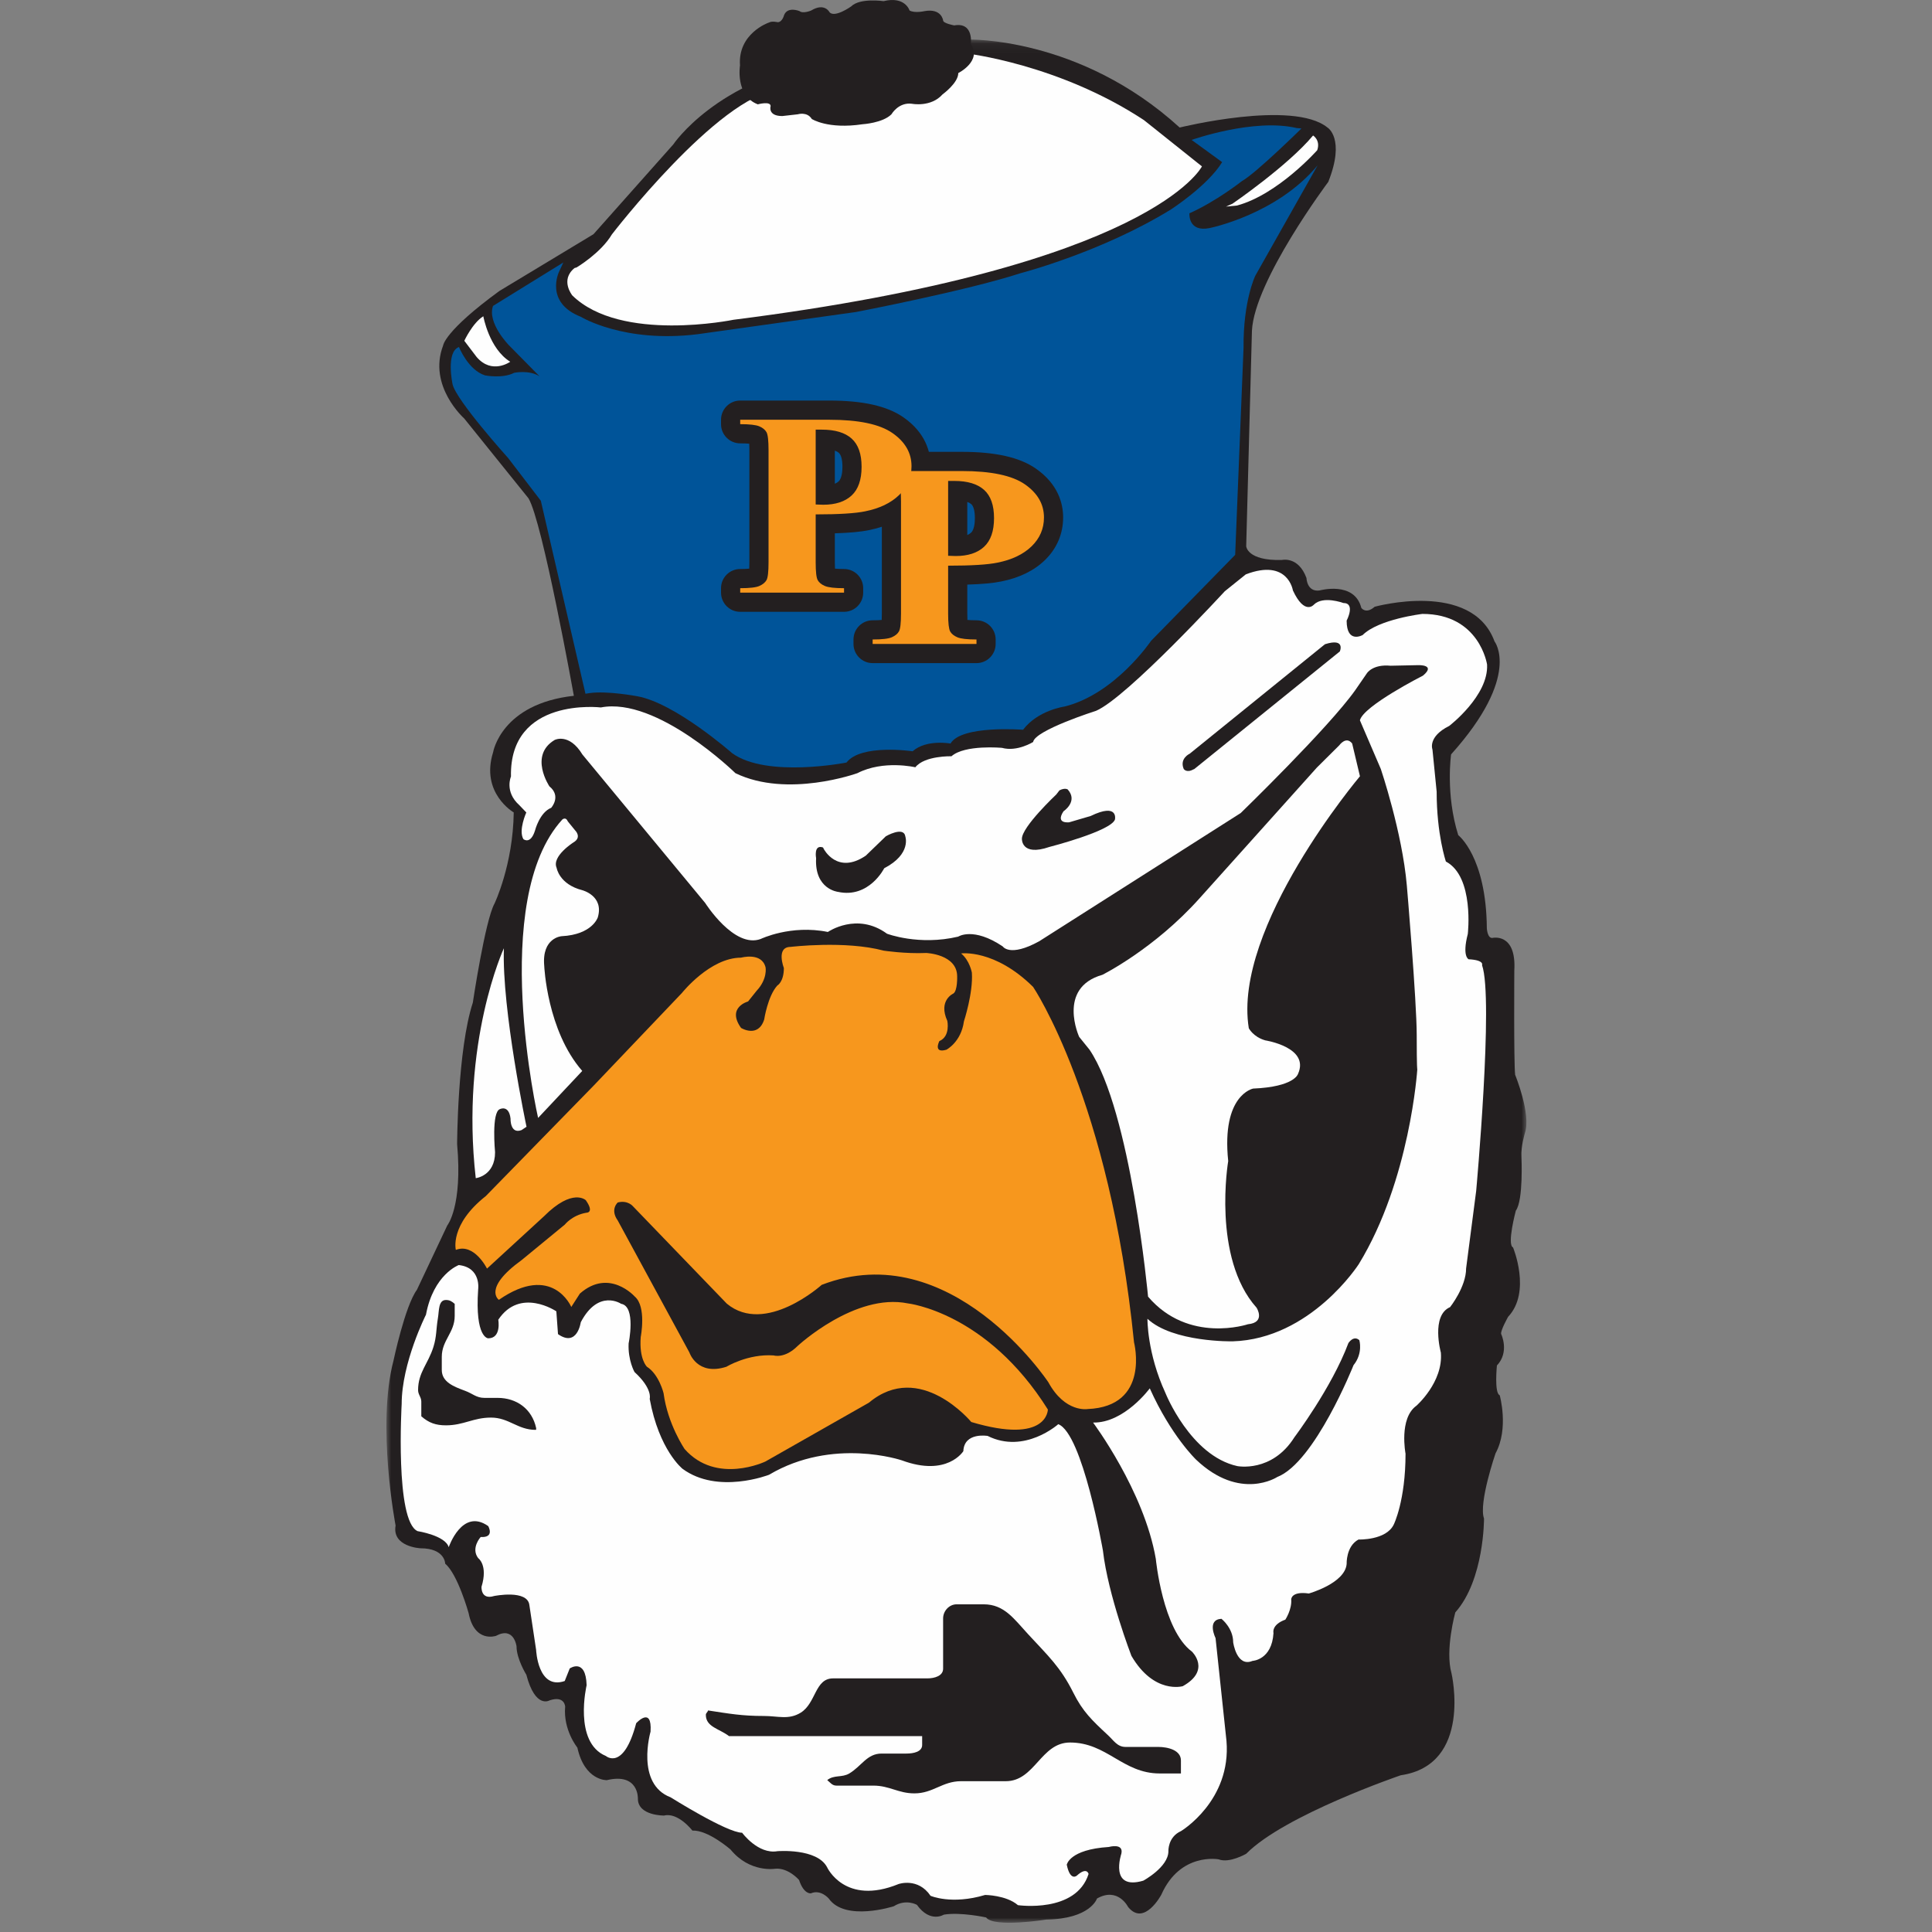
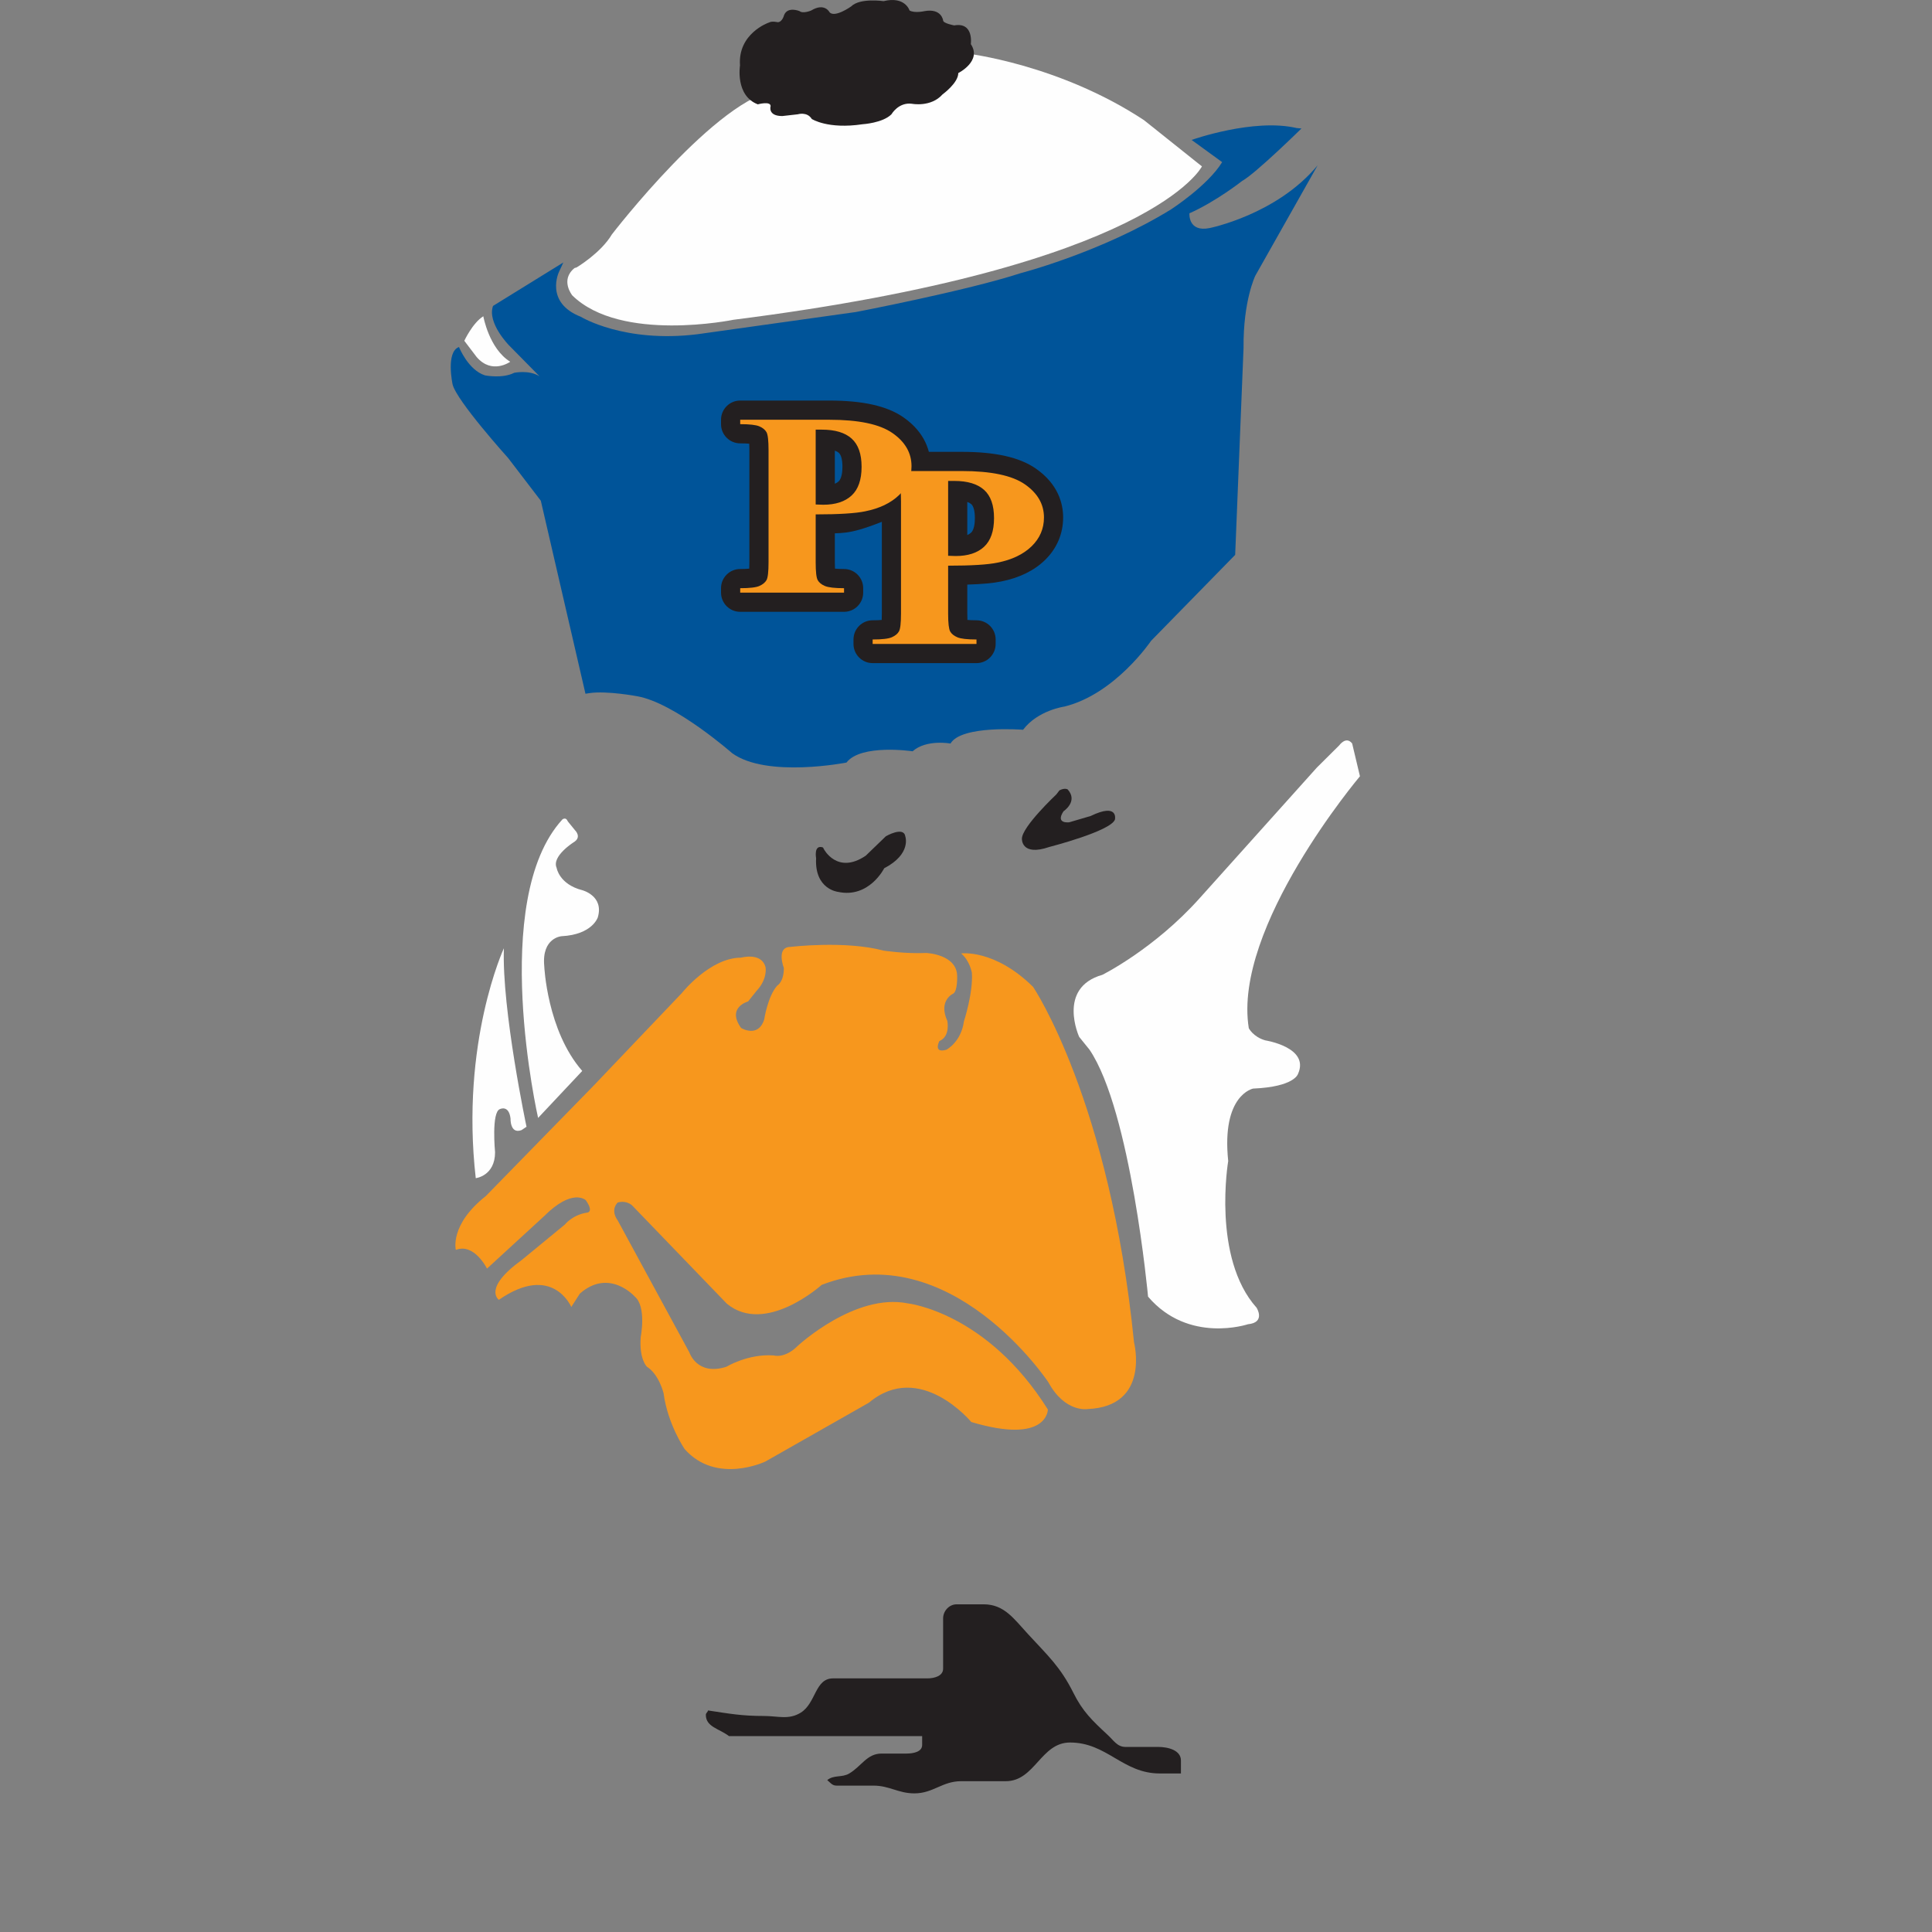
<svg xmlns="http://www.w3.org/2000/svg" xmlns:xlink="http://www.w3.org/1999/xlink" width="200px" height="200px" viewBox="0 0 200 200" version="1.1">
  <rect x="0" y="0" width="200" height="200" fill="#808080" stroke="none" />
  <title>pomona-pitzer</title>
  <desc>Created with Sketch.</desc>
  <defs>
-     <polygon id="path-1" points="0 1.076 118.012 1.076 118.012 196.026 0 196.026" />
-   </defs>
+     </defs>
  <g id="pomona-pitzer" stroke="none" stroke-width="1" fill="none" fill-rule="evenodd">
    <g id="pomona-pitzer_BGL">
      <g id="Group-46" transform="translate(40, 0)">
        <g id="Group-3" transform="translate(0, 3.017)">
          <mask id="mask-2" fill="white">
            <use xlink:href="#path-1" />
          </mask>
          <g id="Clip-2" />
          <path d="M60.185,1.077 C60.185,1.077 71.745,0.725 82.119,10.185 C82.119,10.185 93.847,7.285 97.42,10.185 C97.42,10.185 99.296,11.301 97.504,15.811 C97.504,15.811 89.854,26.02 89.6,31.223 L89.006,53.534 C89.006,53.534 89.103,55.047 92.689,54.953 C92.689,54.953 94.404,54.525 95.247,56.824 C95.247,56.824 95.284,58.283 96.597,58.108 C96.597,58.108 100.208,57.101 100.922,59.909 C100.922,59.909 101.384,60.602 102.305,59.794 C102.305,59.794 112.367,57.001 114.714,63.385 C114.714,63.385 117.529,66.929 110.217,75.076 C110.217,75.076 109.622,79.195 110.958,83.439 C110.958,83.439 113.859,85.648 113.917,93.088 C113.917,93.088 113.975,94.134 114.497,94.076 C114.497,94.076 116.991,93.495 116.761,97.448 C116.761,97.448 116.7,106.905 116.846,108.244 C116.846,108.244 118.513,112.3 117.861,114.261 C117.861,114.261 117.426,115.672 117.499,116.761 C117.499,116.761 117.716,121.222 116.918,122.31 C116.918,122.31 115.976,125.827 116.629,126.117 C116.629,126.117 118.545,130.725 116.121,133.297 C116.121,133.297 115.324,134.708 115.397,135.071 C115.397,135.071 116.297,136.928 114.96,138.338 C114.96,138.338 114.671,141.202 115.25,141.419 C115.25,141.419 116.224,144.864 114.816,147.436 C114.816,147.436 113.046,152.582 113.625,154.181 C113.625,154.181 113.657,160.529 110.652,163.9 C110.652,163.9 109.576,167.779 110.26,170.207 C110.26,170.207 112.467,179.668 105.009,180.757 C105.009,180.757 92.986,184.856 89.009,188.881 C89.009,188.881 87.269,189.897 86.152,189.461 C86.152,189.461 82.174,188.704 80.218,193.124 C80.218,193.124 78.446,196.454 76.778,194.389 C76.778,194.389 75.733,192.283 73.559,193.518 C73.559,193.518 72.907,195.624 68.308,195.696 C68.308,195.696 62.881,196.569 62.083,195.477 C62.083,195.477 59.441,194.896 57.703,195.187 C57.703,195.187 56.295,196.089 54.918,194.171 C54.918,194.171 53.789,193.518 52.525,194.317 C52.525,194.317 47.493,195.945 45.793,193.518 C45.793,193.518 44.964,192.542 43.95,192.978 C43.95,192.978 43.226,193.124 42.718,191.599 C42.718,191.599 41.599,190.291 40.222,190.436 C40.222,190.436 37.612,190.872 35.624,188.444 C35.624,188.444 33.304,186.411 31.677,186.484 C31.677,186.484 30.197,184.566 28.747,184.929 C28.747,184.929 26.034,184.959 26.034,183.185 C26.034,183.185 26.149,180.468 22.813,181.265 C22.813,181.265 20.524,181.338 19.769,177.896 C19.769,177.896 18.287,176.08 18.505,173.652 C18.505,173.652 18.463,172.491 16.911,172.998 C16.911,172.998 15.429,173.941 14.487,170.353 C14.487,170.353 13.472,168.724 13.472,167.418 C13.472,167.418 13.224,165.312 11.339,166.328 C11.339,166.328 9.122,167.095 8.511,163.973 C8.511,163.973 7.393,159.948 6.087,158.859 C6.087,158.859 6.087,157.26 3.519,157.26 C3.519,157.26 0.558,157.116 0.952,154.906 C0.952,154.906 -1.036,144.573 0.735,137.831 C0.735,137.831 1.925,132.177 3.157,130.506 L6.305,123.836 C6.305,123.836 7.9,121.876 7.321,115.423 C7.321,115.423 7.351,105.672 8.947,100.775 C8.947,100.775 10.22,92.259 11.194,90.514 C11.194,90.514 13.109,86.522 13.182,81.085 C13.182,81.085 9.713,79.093 11.048,74.851 C11.048,74.851 11.876,69.84 19.406,69.011 C19.406,69.011 16.155,50.917 14.705,48.563 L8.047,40.295 C8.047,40.295 4.276,36.954 5.87,32.754 C5.87,32.754 5.985,31.269 11.703,27.1 L21.437,21.228 L29.69,11.944 C29.69,11.944 34.174,5.231 45.286,3.385 L60.185,1.077 Z" id="Fill-1" fill="#231F20" mask="url(#mask-2)" />
        </g>
        <path d="M19.687,27.686 C19.687,27.686 22.198,26.197 23.343,24.265 C23.343,24.265 34.331,9.979 40.557,9.315 L60.02,5.532 C60.02,5.532 69.601,6.62 78.42,12.434 L84.424,17.224 C84.424,17.224 79.336,27.61 35.924,33.103 C35.924,33.103 24.272,35.507 19.247,30.585 C19.247,30.585 17.943,28.988 19.479,27.746 L19.687,27.686 Z" id="Fill-4" fill="#FEFEFE" />
        <path d="M17.868,28.142 C17.868,28.142 16.338,31.309 20.129,32.795 C20.129,32.795 24.595,35.543 32.22,34.597 L48.611,32.299 C48.611,32.299 60.103,30.092 65.661,28.277 C65.661,28.277 74.053,26.102 81.228,21.674 C81.228,21.674 85.031,19.216 86.516,16.783 L83.355,14.485 C83.355,14.485 89.767,12.208 94.231,13.256 L94.727,13.301 C94.727,13.301 89.979,17.967 88.584,18.733 C88.584,18.733 85.885,20.862 83.13,22.08 C83.13,22.08 82.962,24.061 85.212,23.611 C85.212,23.611 92.163,22.227 96.404,17.11 L89.947,28.547 C89.947,28.547 88.686,31.127 88.732,36.005 L87.865,57.439 L79.158,66.338 C79.158,66.338 75.45,71.843 70.197,73.142 C70.197,73.142 67.44,73.517 65.908,75.545 C65.908,75.545 59.528,75.036 58.395,76.971 C58.395,76.971 55.907,76.505 54.473,77.772 C54.473,77.772 49.128,76.979 47.628,78.939 C47.628,78.939 39.385,80.567 35.796,77.972 C35.796,77.972 29.883,72.767 25.961,72.074 C25.961,72.074 22.864,71.489 21.04,71.748 L20.607,71.816 L15.986,51.837 L12.597,47.408 C12.597,47.408 7.25,41.478 6.85,39.784 C6.85,39.784 6.125,36.423 7.516,35.922 C7.516,35.922 8.449,38.298 10.207,38.858 C10.207,38.858 11.997,39.224 13.231,38.591 C13.231,38.591 14.787,38.265 15.854,38.958 L12.698,35.755 C12.698,35.755 10.406,33.435 11.038,31.668 L18.317,27.171 L17.868,28.142 Z" id="Fill-6" fill="#005499" />
        <path d="M8.066,35.279 C8.066,35.279 8.915,33.437 10.032,32.739 C10.032,32.739 10.63,36.103 12.818,37.447 C12.818,37.447 10.929,38.818 9.335,36.949 L8.066,35.279 Z" id="Fill-8" fill="#FEFEFE" />
-         <path d="M87.581,21.09 C87.581,21.09 93.311,17.168 95.929,14.026 C95.929,14.026 96.717,14.508 96.36,15.548 C96.36,15.548 92.31,20.124 88.062,21.275 L86.913,21.387 L87.581,21.09 Z" id="Fill-10" fill="#FEFEFE" />
-         <path d="M14.483,84.107 C14.483,84.107 13.642,85.961 14.182,86.866 C14.182,86.866 14.916,87.477 15.385,85.973 C15.385,85.973 15.855,84.107 17.058,83.625 C17.058,83.625 18.139,82.431 16.878,81.407 C16.878,81.407 14.724,78.215 17.417,76.601 C17.417,76.601 18.91,75.83 20.292,78.107 L33.002,93.477 C33.002,93.477 35.997,98.223 38.751,97.201 C38.751,97.201 41.864,95.695 45.701,96.477 C45.701,96.477 48.708,94.381 51.822,96.658 C51.822,96.658 55.128,97.923 59.194,96.96 C59.194,96.96 60.747,95.924 63.8,97.972 C63.8,97.972 64.52,99.126 67.576,97.44 L88.438,84.166 C88.438,84.166 97.531,75.349 100.296,71.446 L101.499,69.699 C101.499,69.699 102.089,68.736 103.953,68.916 L106.838,68.856 C106.838,68.856 108.678,68.795 107.307,69.94 C107.307,69.94 101.138,73.071 100.777,74.565 L102.941,79.602 C102.941,79.602 105.155,86.142 105.635,91.671 C105.635,91.671 106.658,103.619 106.658,107.161 C106.658,110.703 106.718,110.703 106.718,110.703 C106.718,110.703 105.985,122.16 100.657,130.868 C100.657,130.868 95.69,138.614 87.598,138.855 C87.598,138.855 81.417,138.975 78.783,136.519 C78.783,136.519 78.734,140.06 80.646,144.203 C80.646,144.203 83.231,150.695 88.08,151.768 C88.08,151.768 91.673,152.491 94.007,148.769 C94.007,148.769 97.855,143.662 99.586,139.036 C99.586,139.036 100.117,138.193 100.717,138.734 C100.717,138.734 101.126,140.071 100.117,141.324 C100.117,141.324 96.111,151.397 92.215,152.901 C92.215,152.901 88.378,155.43 83.821,151.105 C83.821,151.105 81.236,148.647 79.024,143.721 C79.024,143.721 76.39,147.324 73.154,147.263 C73.154,147.263 78.437,154.32 79.65,161.382 C79.65,161.382 80.347,168.719 83.394,170.978 C83.394,170.978 85.401,172.903 82.439,174.553 C82.439,174.553 79.465,175.422 77.124,171.414 C77.124,171.414 74.707,165.144 74.174,160.513 C74.174,160.513 72.069,148.386 69.551,147.431 C69.551,147.431 66.069,150.558 62.241,148.647 C62.241,148.647 59.812,148.225 59.725,150.223 C59.725,150.223 58.064,152.916 53.369,151.179 C53.369,151.179 46.23,148.745 39.611,152.668 C39.611,152.668 34.309,154.742 30.653,152.048 C30.653,152.048 28.224,150.124 27.257,144.811 C27.257,144.811 27.592,143.779 25.683,142.03 C25.683,142.03 24.988,140.813 25.076,139.064 C25.076,139.064 25.869,135.227 24.296,134.968 C24.296,134.968 21.953,133.39 20.12,136.879 C20.12,136.879 19.76,139.509 17.764,138.108 L17.592,135.748 C17.592,135.748 13.849,133.217 11.582,136.618 C11.582,136.618 11.929,138.542 10.54,138.542 C10.54,138.542 9.152,138.529 9.499,133.477 C9.499,133.477 9.833,131.217 7.491,130.958 C7.491,130.958 4.876,131.913 4.097,136.096 C4.097,136.096 1.581,141.074 1.581,145.344 C1.581,145.344 0.875,157.46 3.23,158.503 C3.23,158.503 6.104,158.95 6.451,160.165 C6.451,160.165 7.838,156.071 10.54,157.981 C10.54,157.981 11.247,159.198 9.759,159.111 C9.759,159.111 8.718,160.252 9.499,161.295 C9.499,161.295 10.54,162.003 9.846,164.263 C9.846,164.263 9.747,165.652 11.149,165.218 C11.149,165.218 14.63,164.512 14.803,166.174 L15.498,170.793 C15.498,170.793 15.669,174.975 18.459,174.019 L18.979,172.717 C18.979,172.717 20.641,171.574 20.727,174.454 C20.727,174.454 19.327,180.375 22.722,181.779 C22.722,181.779 24.544,183.366 25.857,178.389 C25.857,178.389 27.518,176.553 27.345,179.258 C27.345,179.258 25.77,184.671 29.426,186.06 C29.426,186.06 35.25,189.724 36.824,189.724 C36.824,189.724 38.472,191.982 40.48,191.635 C40.48,191.635 44.582,191.299 45.622,193.299 C45.622,193.299 47.456,197.308 53.021,195.035 C53.021,195.035 55.028,194.328 56.329,196.252 C56.329,196.252 58.497,197.209 61.979,196.165 C61.979,196.165 64.161,196.178 65.376,197.221 C65.376,197.221 71.385,198.091 72.688,193.993 C72.688,193.993 72.525,193.21 71.472,194.166 C71.472,194.166 70.79,194.787 70.432,193.036 C70.432,193.036 70.691,191.46 74.781,191.199 C74.781,191.199 76.342,190.753 76.082,191.895 C76.082,191.895 74.781,195.73 78.351,194.688 C78.351,194.688 80.953,193.285 80.953,191.635 C80.953,191.635 80.877,190.17 82.267,189.549 C82.267,189.549 87.482,186.409 86.964,180.215 L85.834,169.575 C85.834,169.575 84.881,167.664 86.443,167.578 C86.443,167.578 87.658,168.521 87.658,170.01 C87.658,170.01 88.016,172.63 89.664,171.934 C89.664,171.934 91.659,171.848 91.832,169.054 C91.832,169.054 91.585,168.198 93.059,167.664 C93.059,167.664 93.753,166.609 93.667,165.566 C93.667,165.566 93.654,164.697 95.489,164.958 C95.489,164.958 99.23,163.916 99.404,161.904 C99.404,161.904 99.329,160.068 100.63,159.372 C100.63,159.372 103.507,159.471 104.287,157.807 C104.287,157.807 105.501,155.362 105.501,150.484 C105.501,150.484 104.795,146.834 106.629,145.519 C106.629,145.519 109.416,143.072 109.157,140.019 C109.157,140.019 108.105,136.182 110.112,135.313 C110.112,135.313 111.771,133.228 111.771,131.305 L112.813,123.287 C112.813,123.287 114.635,103.312 113.42,99.911 C113.42,99.911 113.692,99.39 112.033,99.303 C112.033,99.303 111.337,99.031 111.946,96.684 C111.946,96.684 112.639,90.75 109.678,89.186 C109.678,89.186 108.722,86.393 108.722,81.949 L108.288,77.593 C108.288,77.593 107.757,76.276 110.024,75.146 C110.024,75.146 114.114,72.018 113.941,68.791 C113.941,68.791 113.171,63.552 107.248,63.552 C107.248,63.552 102.726,64.085 101.064,65.737 C101.064,65.737 99.404,66.68 99.404,64.247 C99.404,64.247 100.359,62.422 99.058,62.422 C99.058,62.422 96.962,61.64 96.01,62.595 C96.01,62.595 95.056,63.738 93.84,61.119 C93.84,61.119 93.333,57.791 88.969,59.456 L86.79,61.206 C86.79,61.206 76.69,72.191 73.468,73.582 C73.468,73.582 67.134,75.593 66.949,76.81 C66.949,76.81 65.3,77.852 63.727,77.418 C63.727,77.418 59.886,77.059 58.497,78.287 C58.497,78.287 55.71,78.211 54.756,79.428 C54.756,79.428 51.459,78.646 48.757,80.038 C48.757,80.038 41.521,82.656 36.131,80.038 C36.131,80.038 28.026,72.105 22.201,73.235 C22.201,73.235 12.721,72.105 12.895,80.385 C12.895,80.385 12.2,81.961 13.763,83.352 L14.483,84.107 Z" id="Fill-12" fill="#FEFEFE" />
        <path d="M45.276,87.882 C45.276,87.882 46.663,90.588 49.625,88.578 L51.707,86.567 C51.707,86.567 53.541,85.511 53.713,86.567 C53.713,86.567 54.397,88.391 51.533,89.881 C51.533,89.881 49.971,93.021 46.75,92.326 C46.75,92.326 44.309,92.066 44.483,88.839 C44.483,88.839 44.205,87.384 45.199,87.73 L45.276,87.882 Z" id="Fill-14" fill="#231F20" />
        <path d="M69.346,82.244 C69.346,82.244 65.788,85.586 65.788,86.826 C65.788,86.826 65.692,88.686 68.63,87.676 C68.63,87.676 75.028,86.036 75.421,84.83 C75.421,84.83 75.811,83.067 72.905,84.471 L70.69,85.122 C70.69,85.122 69.209,85.325 70.096,83.981 C70.096,83.981 71.641,82.962 70.526,81.721 C70.526,81.721 70.227,81.526 69.673,81.819 L69.346,82.244 Z" id="Fill-16" fill="#231F20" />
-         <path d="M83.62,79.622 L98.7,67.435 C98.7,67.435 99.328,66.004 97.158,66.69 L83.162,78.02 C83.162,78.02 82.077,78.512 82.538,79.603 C82.538,79.603 82.824,80.048 83.539,79.647 L83.62,79.622 Z" id="Fill-18" fill="#231F20" />
        <path d="M15.704,115.727 C15.704,115.727 10.563,93.182 18.218,84.829 C18.218,84.829 18.577,84.523 18.782,85.033 L19.547,85.972 C19.547,85.972 20.27,86.675 19.363,87.206 C19.363,87.206 17.092,88.643 17.621,89.837 C17.621,89.837 17.877,91.541 20.279,92.153 C20.279,92.153 22.539,92.736 21.887,94.957 C21.887,94.957 21.337,96.753 18.13,96.916 C18.13,96.916 16.074,97.059 16.339,99.986 C16.339,99.986 16.618,106.686 20.274,110.863 L15.704,115.727 Z" id="Fill-20" fill="#FEFEFE" />
        <path d="M14.505,116.642 C14.505,116.642 11.936,104.512 12.163,98.16 C12.163,98.16 7.649,107.888 9.25,121.964 C9.25,121.964 11.249,121.734 11.249,119.275 C11.249,119.275 10.849,115.097 11.762,114.811 C11.762,114.811 12.677,114.353 12.849,115.785 C12.849,115.785 12.791,117.443 13.992,116.986 L14.505,116.642 Z" id="Fill-22" fill="#FEFEFE" />
        <path d="M71.717,107.339 C71.717,107.339 69.385,102.26 74.116,100.913 C74.116,100.913 79.494,98.239 84.206,92.96 L96.319,79.461 L98.649,77.146 C98.649,77.146 99.347,76.159 99.975,76.967 L100.782,80.359 C100.782,80.359 87.575,95.995 89.276,106.441 C89.276,106.441 89.725,107.339 90.979,107.698 C90.979,107.698 95.621,108.415 94.366,111.18 C94.366,111.18 94.008,112.51 89.725,112.689 C89.725,112.689 86.428,113.317 87.144,120.192 C87.144,120.192 85.443,130.19 90.084,135.378 C90.084,135.378 91.051,136.905 89.187,137.085 C89.187,137.085 83.041,139.148 78.847,134.229 C78.847,134.229 77.074,115.004 72.79,108.668 L71.717,107.339 Z" id="Fill-24" fill="#FEFEFE" />
        <path d="M21.461,112.377 L30.587,102.799 C30.587,102.799 33.493,99.137 36.714,99.137 C36.714,99.137 38.868,98.533 39.254,100.155 C39.254,100.155 39.47,101.342 38.334,102.555 L37.44,103.672 C37.44,103.672 35.191,104.277 36.714,106.411 C36.714,106.411 38.479,107.501 39.109,105.538 C39.109,105.538 39.476,103.112 40.467,102.022 C40.467,102.022 41.145,101.661 41.145,100.206 C41.145,100.206 40.294,98.022 41.844,98.022 C41.844,98.022 47.488,97.342 51.481,98.41 C51.481,98.41 53.705,98.749 55.885,98.652 C55.885,98.652 59.085,98.775 59.085,101.079 C59.085,101.079 59.133,102.555 58.696,102.848 C58.696,102.848 57.096,103.547 58.067,105.684 C58.067,105.684 58.405,107.285 57.243,107.771 C57.243,107.771 56.565,109.076 57.969,108.667 C57.969,108.667 59.492,107.89 59.784,105.733 C59.784,105.733 60.754,102.777 60.607,100.689 C60.607,100.689 60.387,99.428 59.492,98.7 C59.492,98.7 62.955,98.215 66.95,102.167 C66.95,102.167 74.88,113.894 77.394,138.957 C77.394,138.957 79.122,145.604 72.585,145.864 C72.585,145.864 70.256,146.271 68.523,143.088 C68.523,143.088 58.43,127.857 45.064,133.007 C45.064,133.007 39.238,138.272 35.239,134.953 L25.53,124.881 C25.53,124.881 24.997,124.211 23.952,124.479 C23.952,124.479 23.126,125.196 23.952,126.351 L31.365,140.004 C31.365,140.004 32.163,142.468 35.204,141.484 C35.204,141.484 37.418,140.128 40.09,140.313 C40.09,140.313 41.223,140.683 42.577,139.328 C42.577,139.328 48.508,133.818 53.976,134.926 C53.976,134.926 62.147,135.815 68.475,145.912 C68.475,145.912 68.475,149.574 60.547,147.206 C60.547,147.206 55.232,140.778 49.948,145.207 L39.229,151.298 C39.229,151.298 34.16,153.729 30.873,150.006 C30.873,150.006 29.122,147.452 28.692,144.222 C28.692,144.222 28.228,142.285 26.969,141.484 C26.969,141.484 26.144,140.71 26.328,138.403 C26.328,138.403 26.943,135.268 25.713,134.222 C25.713,134.222 23.069,131.236 20.028,133.913 L19.139,135.296 C19.139,135.296 17.206,130.709 11.644,134.557 C11.644,134.557 9.922,133.392 14.009,130.436 L18.464,126.774 C18.464,126.774 19.229,125.788 20.705,125.541 C20.705,125.541 21.566,125.569 20.643,124.247 C20.643,124.247 19.289,122.926 16.31,125.912 L10.414,131.325 C10.414,131.325 9.094,128.649 7.189,129.388 C7.189,129.388 6.512,126.8 10.291,123.816 L21.461,112.377 Z" id="Fill-26" fill="#F7971D" />
-         <path d="M15.499,147.818 C15.065,145.845 13.48,144.708 11.51,144.708 L10.141,144.708 C9.306,144.708 8.921,144.256 8.138,143.973 C6.969,143.539 5.733,143.07 5.733,141.815 L5.733,140.462 C5.733,138.739 7.07,137.953 7.07,136.23 L7.07,134.976 C6.785,134.725 6.551,134.574 6.167,134.574 C5.367,134.574 5.467,135.662 5.334,136.447 C5.134,137.618 5.216,138.321 4.866,139.441 C4.315,141.197 3.28,142.066 3.28,143.905 C3.28,144.373 3.613,144.625 3.613,145.094 L3.613,146.614 C4.397,147.3 5.115,147.55 6.167,147.55 C8.004,147.55 8.988,146.748 10.825,146.748 C12.694,146.748 13.58,148.019 15.449,148.019 C15.449,148.019 15.536,148.031 15.5,147.847 L15.499,147.818 Z" id="Fill-28" fill="#231F20" />
        <path d="M80.05,183.588 L82.249,183.588 L82.249,182.244 C82.249,181.185 80.935,180.841 79.88,180.841 L76.508,180.841 C75.652,180.841 75.281,180.155 74.651,179.583 C73.053,178.095 72.082,177.18 71.112,175.233 C69.769,172.544 68.454,171.372 66.427,169.169 C64.97,167.596 63.971,166.078 61.83,166.078 L59.031,166.078 C58.26,166.078 57.631,166.765 57.631,167.538 L57.631,172.746 C57.631,173.489 56.745,173.746 56.003,173.746 L46.236,173.746 C44.35,173.746 44.493,176.293 42.893,177.294 C41.637,178.066 40.551,177.637 39.067,177.637 C36.809,177.637 35.553,177.408 33.296,177.065 C33.27,177.237 33.069,177.323 33.069,177.522 C33.069,178.781 34.468,178.952 35.469,179.724 L55.461,179.724 L55.461,180.641 C55.461,181.356 54.546,181.528 53.832,181.528 L51.263,181.528 C49.749,181.528 49.205,182.816 47.92,183.588 C47.149,184.046 46.349,183.702 45.635,184.275 C45.949,184.531 46.148,184.846 46.578,184.846 L50.406,184.846 C52.09,184.846 52.975,185.649 54.659,185.649 C56.602,185.649 57.545,184.389 59.487,184.389 L64.113,184.389 C67.141,184.389 67.74,180.384 70.768,180.384 C74.595,180.384 76.224,183.588 80.05,183.588" id="Fill-30" fill="#231F20" />
        <path d="M39.533,2.359 C39.533,2.359 36.361,3.478 36.605,6.777 C36.605,6.777 36.089,9.894 38.446,10.801 C38.446,10.801 39.775,10.439 39.775,10.984 C39.775,10.984 39.443,12.013 40.985,12.013 L42.585,11.832 C42.585,11.832 43.551,11.528 44.035,12.316 C44.035,12.316 45.696,13.405 49.291,12.861 C49.291,12.861 51.375,12.739 52.282,11.832 C52.282,11.832 53.007,10.559 54.398,10.741 C54.398,10.741 56.361,11.134 57.571,9.772 C57.571,9.772 59.201,8.593 59.201,7.564 C59.201,7.564 61.678,6.324 60.5,4.568 C60.5,4.568 60.834,2.267 58.78,2.63 C58.78,2.63 57.632,2.42 57.632,2.116 C57.632,2.116 57.481,0.845 55.728,1.148 C55.728,1.148 54.699,1.39 54.157,1.087 C54.157,1.087 53.704,-0.427 51.468,0.119 C51.468,0.119 49.02,-0.244 48.113,0.663 C48.113,0.663 46.421,1.874 45.877,1.269 C45.877,1.269 45.366,0.239 43.975,1.087 C43.975,1.087 43.13,1.45 42.766,1.148 C42.766,1.148 41.527,0.634 41.165,1.572 C41.165,1.572 40.985,2.299 40.501,2.299 C40.501,2.299 39.911,2.157 39.624,2.326 L39.533,2.359 Z" id="Fill-32" fill="#231F20" />
        <path d="M44.439,44.477 L44.439,52.224 C44.784,52.241 45.045,52.25 45.221,52.25 C46.493,52.25 47.472,51.93 48.16,51.293 C48.848,50.653 49.191,49.664 49.191,48.323 C49.191,46.992 48.848,46.019 48.16,45.401 C47.472,44.784 46.446,44.477 45.082,44.477 L44.439,44.477 Z M44.439,53.25 L44.439,58.217 C44.439,59.192 44.509,59.805 44.651,60.058 C44.791,60.311 45.041,60.513 45.4,60.664 C45.76,60.813 46.416,60.89 47.375,60.89 L47.375,61.348 L36.625,61.348 L36.625,60.89 C37.603,60.89 38.266,60.812 38.615,60.657 C38.963,60.502 39.207,60.299 39.349,60.052 C39.488,59.803 39.559,59.192 39.559,58.217 L39.559,46.582 C39.559,45.607 39.488,44.994 39.349,44.742 C39.207,44.488 38.96,44.286 38.607,44.135 C38.254,43.984 37.591,43.909 36.625,43.909 L36.625,43.452 L45.843,43.452 C48.879,43.452 51.057,43.907 52.379,44.824 C53.699,45.739 54.36,46.885 54.36,48.257 C54.36,49.42 53.933,50.415 53.08,51.243 C52.227,52.07 51.052,52.633 49.555,52.933 C48.546,53.143 46.842,53.25 44.439,53.25 L44.439,53.25 Z" id="Fill-34" fill="#231F20" />
-         <path d="M46.422,46.651 L46.422,50.076 C46.578,50.011 46.709,49.931 46.814,49.835 C47.156,49.515 47.209,48.751 47.209,48.323 C47.209,47.608 47.077,47.096 46.837,46.881 C46.736,46.79 46.595,46.712 46.422,46.651 L46.422,46.651 Z M50.907,46.253 C51.086,46.873 51.176,47.565 51.176,48.323 C51.176,49.077 51.088,49.765 50.914,50.384 C51.218,50.219 51.48,50.029 51.7,49.816 C52.167,49.362 52.376,48.881 52.376,48.257 C52.376,47.783 52.249,47.15 51.25,46.457 C51.153,46.39 51.039,46.322 50.907,46.253 L50.907,46.253 Z M41.503,59.362 L42.495,59.362 C42.469,59.032 42.455,58.655 42.455,58.216 L42.455,53.249 C42.455,53.073 42.479,52.901 42.523,52.737 C42.479,52.574 42.455,52.402 42.455,52.224 L42.455,45.439 L41.503,45.439 C41.53,45.768 41.542,46.145 41.542,46.582 L41.542,58.216 C41.542,58.655 41.53,59.032 41.503,59.362 L41.503,59.362 Z M47.374,63.335 L36.624,63.335 C35.53,63.335 34.641,62.445 34.641,61.349 L34.641,60.89 C34.641,59.792 35.53,58.904 36.624,58.904 C37.067,58.904 37.366,58.885 37.561,58.865 C37.569,58.704 37.575,58.492 37.575,58.216 L37.575,46.582 C37.575,46.308 37.569,46.096 37.561,45.933 C37.369,45.914 37.069,45.896 36.624,45.896 C35.53,45.896 34.641,45.007 34.641,43.909 L34.641,43.452 C34.641,42.354 35.53,41.465 36.624,41.465 L45.843,41.465 C49.326,41.465 51.833,42.029 53.508,43.19 C55.851,44.816 56.343,46.844 56.343,48.257 C56.343,49.949 55.692,51.474 54.46,52.669 C53.332,53.763 51.813,54.508 49.943,54.881 C49.125,55.052 47.963,55.161 46.422,55.208 L46.422,58.216 C46.422,58.492 46.429,58.704 46.438,58.865 C46.631,58.884 46.931,58.904 47.374,58.904 C48.47,58.904 49.357,59.792 49.357,60.89 L49.357,61.349 C49.357,62.445 48.47,63.335 47.374,63.335 L47.374,63.335 Z" id="Fill-36" fill="#231F20" />
+         <path d="M46.422,46.651 L46.422,50.076 C46.578,50.011 46.709,49.931 46.814,49.835 C47.156,49.515 47.209,48.751 47.209,48.323 C47.209,47.608 47.077,47.096 46.837,46.881 C46.736,46.79 46.595,46.712 46.422,46.651 L46.422,46.651 Z M50.907,46.253 C51.086,46.873 51.176,47.565 51.176,48.323 C51.176,49.077 51.088,49.765 50.914,50.384 C51.218,50.219 51.48,50.029 51.7,49.816 C52.167,49.362 52.376,48.881 52.376,48.257 C52.376,47.783 52.249,47.15 51.25,46.457 C51.153,46.39 51.039,46.322 50.907,46.253 L50.907,46.253 Z M41.503,59.362 L42.495,59.362 C42.469,59.032 42.455,58.655 42.455,58.216 L42.455,53.249 C42.455,53.073 42.479,52.901 42.523,52.737 C42.479,52.574 42.455,52.402 42.455,52.224 L42.455,45.439 L41.503,45.439 C41.53,45.768 41.542,46.145 41.542,46.582 L41.542,58.216 C41.542,58.655 41.53,59.032 41.503,59.362 L41.503,59.362 Z M47.374,63.335 L36.624,63.335 C35.53,63.335 34.641,62.445 34.641,61.349 L34.641,60.89 C34.641,59.792 35.53,58.904 36.624,58.904 C37.067,58.904 37.366,58.885 37.561,58.865 C37.569,58.704 37.575,58.492 37.575,58.216 L37.575,46.582 C37.575,46.308 37.569,46.096 37.561,45.933 C37.369,45.914 37.069,45.896 36.624,45.896 C35.53,45.896 34.641,45.007 34.641,43.909 L34.641,43.452 C34.641,42.354 35.53,41.465 36.624,41.465 L45.843,41.465 C49.326,41.465 51.833,42.029 53.508,43.19 C55.851,44.816 56.343,46.844 56.343,48.257 C56.343,49.949 55.692,51.474 54.46,52.669 C49.125,55.052 47.963,55.161 46.422,55.208 L46.422,58.216 C46.422,58.492 46.429,58.704 46.438,58.865 C46.631,58.884 46.931,58.904 47.374,58.904 C48.47,58.904 49.357,59.792 49.357,60.89 L49.357,61.349 C49.357,62.445 48.47,63.335 47.374,63.335 L47.374,63.335 Z" id="Fill-36" fill="#231F20" />
        <path d="M58.15,49.786 L58.15,57.534 C58.495,57.55 58.756,57.559 58.933,57.559 C60.205,57.559 61.185,57.24 61.871,56.602 C62.56,55.963 62.902,54.973 62.902,53.634 C62.902,52.303 62.56,51.329 61.871,50.712 C61.185,50.095 60.157,49.786 58.793,49.786 L58.15,49.786 Z M58.15,58.559 L58.15,63.528 C58.15,64.503 58.222,65.116 58.362,65.369 C58.502,65.62 58.753,65.822 59.112,65.974 C59.47,66.124 60.128,66.199 61.086,66.199 L61.086,66.659 L50.336,66.659 L50.336,66.199 C51.314,66.199 51.977,66.121 52.327,65.966 C52.674,65.811 52.92,65.61 53.061,65.362 C53.2,65.113 53.271,64.503 53.271,63.528 L53.271,51.892 C53.271,50.917 53.2,50.303 53.061,50.051 C52.92,49.798 52.671,49.595 52.318,49.446 C51.965,49.295 51.302,49.219 50.336,49.219 L50.336,48.761 L59.554,48.761 C62.59,48.761 64.769,49.218 66.092,50.134 C67.41,51.05 68.071,52.194 68.071,53.567 C68.071,54.729 67.644,55.724 66.792,56.553 C65.939,57.379 64.764,57.944 63.267,58.243 C62.258,58.454 60.554,58.559 58.15,58.559 L58.15,58.559 Z" id="Fill-38" fill="#231F20" />
        <path d="M60.134,51.96 L60.134,55.385 C60.289,55.321 60.419,55.242 60.523,55.145 C60.868,54.825 60.919,54.06 60.919,53.634 C60.919,52.919 60.787,52.406 60.549,52.191 C60.446,52.1 60.307,52.022 60.134,51.96 L60.134,51.96 Z M64.619,51.562 C64.796,52.183 64.886,52.874 64.886,53.634 C64.886,54.387 64.799,55.075 64.625,55.695 C64.93,55.529 65.193,55.338 65.414,55.125 C65.879,54.672 66.088,54.191 66.088,53.568 C66.088,53.093 65.96,52.46 64.961,51.768 C64.865,51.7 64.751,51.631 64.619,51.562 L64.619,51.562 Z M59.855,64.132 L59.856,64.132 L59.855,64.132 Z M55.217,64.672 L56.206,64.672 C56.179,64.341 56.167,63.965 56.167,63.526 L56.167,58.558 C56.167,58.382 56.19,58.21 56.233,58.046 C56.19,57.883 56.167,57.711 56.167,57.534 L56.167,50.748 L55.217,50.748 C55.243,51.077 55.255,51.455 55.255,51.892 L55.255,63.526 C55.255,63.965 55.243,64.342 55.217,64.672 L55.217,64.672 Z M61.086,68.646 L50.336,68.646 C49.24,68.646 48.353,67.756 48.353,66.659 L48.353,66.199 C48.353,65.101 49.24,64.213 50.336,64.213 C50.779,64.213 51.079,64.194 51.274,64.175 C51.282,64.013 51.288,63.801 51.288,63.526 L51.288,51.892 C51.288,51.618 51.282,51.405 51.274,51.243 C51.081,51.223 50.78,51.206 50.336,51.206 C49.24,51.206 48.353,50.316 48.353,49.219 L48.353,48.761 C48.353,47.663 49.24,46.774 50.336,46.774 L59.555,46.774 C63.036,46.774 65.544,47.338 67.22,48.5 C69.563,50.126 70.055,52.153 70.055,53.568 C70.055,55.256 69.404,56.782 68.174,57.978 C67.044,59.074 65.525,59.817 63.656,60.191 C62.838,60.362 61.674,60.471 60.134,60.517 L60.134,63.526 C60.134,63.801 60.14,64.013 60.148,64.174 C60.341,64.194 60.642,64.213 61.086,64.213 C62.182,64.213 63.069,65.101 63.069,66.199 L63.069,66.659 C63.069,67.756 62.182,68.646 61.086,68.646 L61.086,68.646 Z" id="Fill-40" fill="#231F20" />
        <path d="M58.15,49.786 L58.15,57.534 C58.495,57.55 58.756,57.559 58.933,57.559 C60.205,57.559 61.185,57.24 61.871,56.602 C62.56,55.963 62.902,54.973 62.902,53.634 C62.902,52.303 62.56,51.329 61.871,50.712 C61.185,50.095 60.157,49.786 58.793,49.786 L58.15,49.786 Z M58.15,58.559 L58.15,63.528 C58.15,64.503 58.222,65.116 58.362,65.369 C58.502,65.62 58.753,65.822 59.112,65.974 C59.47,66.124 60.128,66.199 61.086,66.199 L61.086,66.659 L50.336,66.659 L50.336,66.199 C51.314,66.199 51.977,66.121 52.327,65.966 C52.674,65.811 52.92,65.61 53.061,65.362 C53.2,65.113 53.271,64.503 53.271,63.528 L53.271,51.892 C53.271,50.917 53.2,50.303 53.061,50.051 C52.92,49.798 52.671,49.595 52.318,49.446 C51.965,49.295 51.302,49.219 50.336,49.219 L50.336,48.761 L59.554,48.761 C62.59,48.761 64.769,49.218 66.092,50.134 C67.41,51.05 68.071,52.194 68.071,53.567 C68.071,54.729 67.644,55.724 66.792,56.553 C65.939,57.379 64.764,57.944 63.267,58.243 C62.258,58.454 60.554,58.559 58.15,58.559 L58.15,58.559 Z" id="Fill-42" fill="#F7971D" />
        <path d="M44.439,44.477 L44.439,52.224 C44.784,52.241 45.045,52.25 45.221,52.25 C46.493,52.25 47.472,51.93 48.16,51.293 C48.848,50.653 49.191,49.664 49.191,48.323 C49.191,46.992 48.848,46.019 48.16,45.401 C47.472,44.784 46.446,44.477 45.082,44.477 L44.439,44.477 Z M44.439,53.25 L44.439,58.217 C44.439,59.192 44.509,59.805 44.651,60.058 C44.791,60.311 45.041,60.513 45.4,60.664 C45.76,60.813 46.416,60.89 47.375,60.89 L47.375,61.348 L36.625,61.348 L36.625,60.89 C37.603,60.89 38.266,60.812 38.615,60.657 C38.963,60.502 39.207,60.299 39.349,60.052 C39.488,59.803 39.559,59.192 39.559,58.217 L39.559,46.582 C39.559,45.607 39.488,44.994 39.349,44.742 C39.207,44.488 38.96,44.286 38.607,44.135 C38.254,43.984 37.591,43.909 36.625,43.909 L36.625,43.452 L45.843,43.452 C48.879,43.452 51.057,43.907 52.379,44.824 C53.699,45.739 54.36,46.885 54.36,48.257 C54.36,49.42 53.933,50.415 53.08,51.243 C52.227,52.07 51.052,52.633 49.555,52.933 C48.546,53.143 46.842,53.25 44.439,53.25 L44.439,53.25 Z" id="Fill-44" fill="#F7971D" />
      </g>
    </g>
  </g>
</svg>